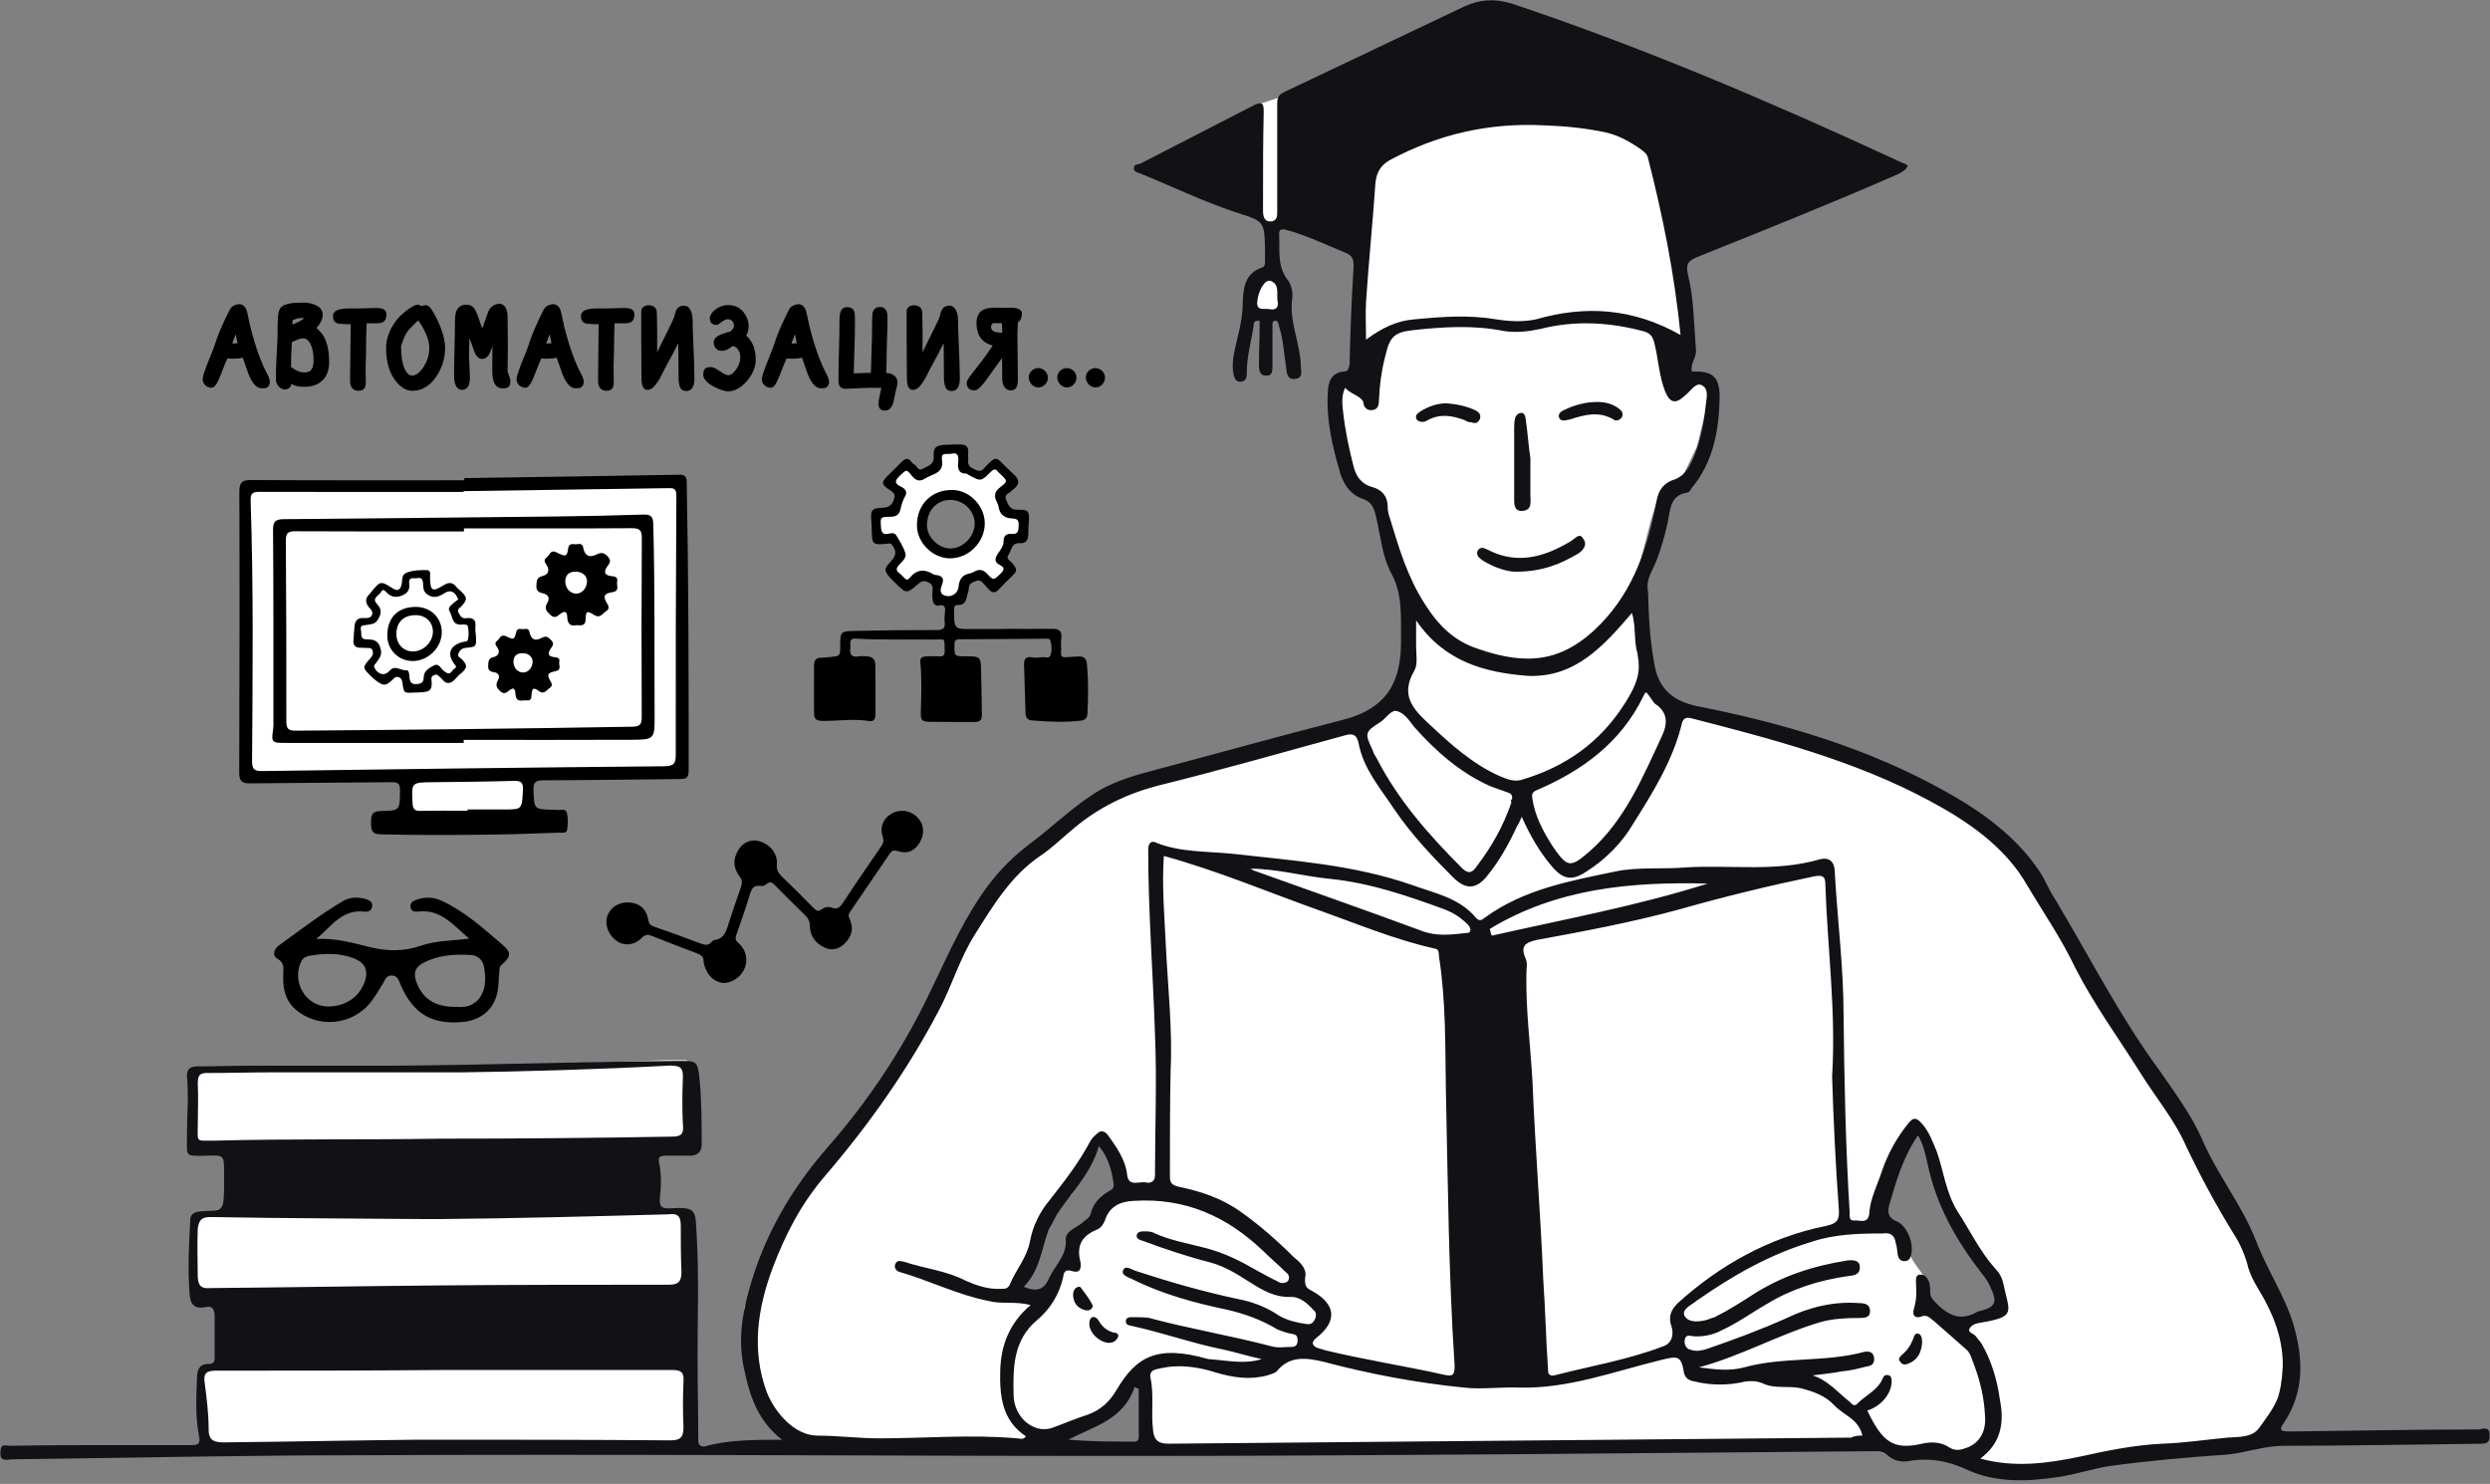
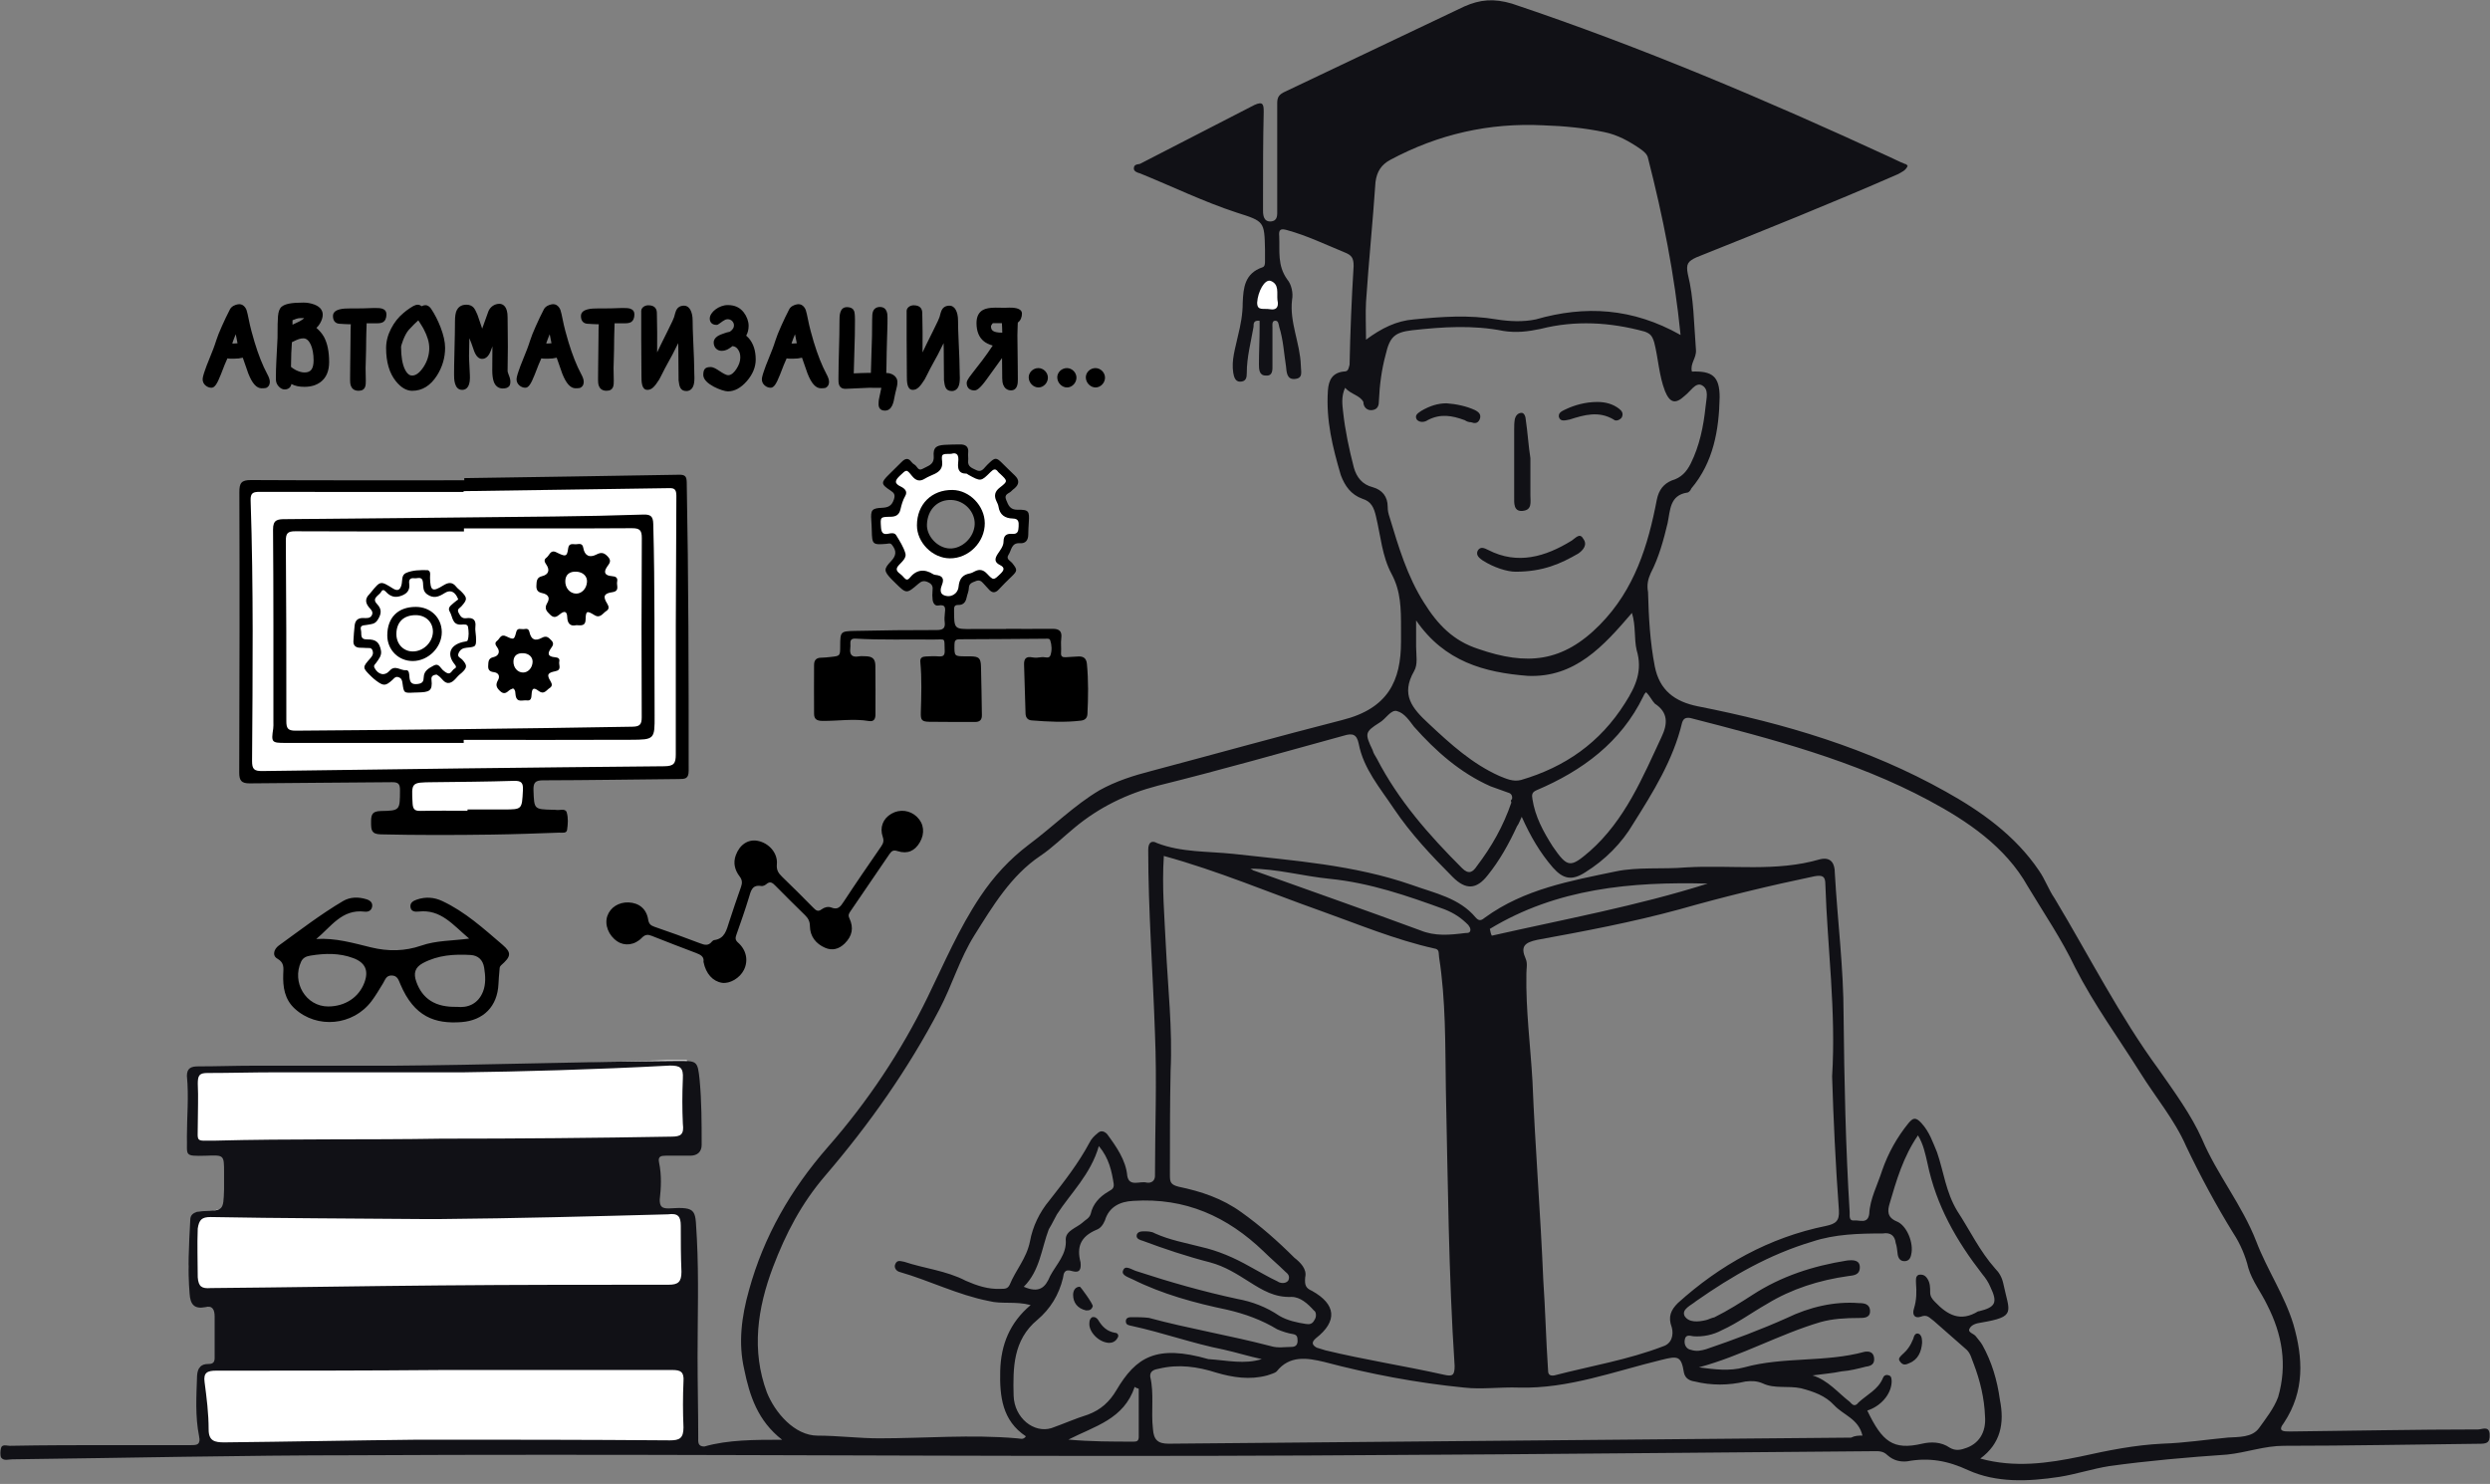
<svg xmlns="http://www.w3.org/2000/svg" height="267" viewBox="0 0 448 267" width="448">
  <rect x="0" y="0" width="448" height="267" fill="#808080" stroke="none" />
  <g fill="none">
    <g fill="#fff" transform="translate(33.6 15.4)">
-       <path d="m252.009 1.087.748.056c.25.019.501.038.753.057l.752.058c3.75.292 7.295.602 7.836.765 1.216.365 11.808 8.769 11.929 9.49.122.729-4.992 10.584-4.992 10.584l-2.318 6.816 2.804 14.968-2.431 4.749.122 3.898h4.384l2.067 1.216s.365 2.318 0 3.039c-.055.332-.462 2.046-.89 3.818l-.129.532c-.471 1.947-.927 3.803-.927 3.803l-2.804 5.843-4.012 2.674-1.459 4.749-3.525 13.631 1.459 13.874s1.307 1.961 2.101 3.106l.202.29c.187.266.323.452.371.502.122.122 4.992 2.431 4.992 2.431l15.22 4.012 20.082 6.329 14.847 7.545 8.518 6.694 8.639 14.118 9.004 15.819 14.847 23.616 10.811 19.247 4.749 10.957 1.702 6.694-.851 8.639-2.318 5.6-2.674 2.431-11.686 1.216-26.29 3.898h-8.153l-5.843-1.702-8.518-1.945h-5.106l-4.619-1.216-56.592.365-74.607.365-27.019.486-30.188-.486-5.106-.729-5.106-6.694-2.431-6.816v-10.714l3.039-7.545 3.647-9.125 4.263-6.816 9.863-11.686 10.227-15.706 6.694-13.267 6.816-11.808 15.706-13.631 6.329-3.412 12.902-4.619 11.07-3.039 14.604-3.898 9.004-3.161s3.647-5.843 3.647-5.106c0 .737.729-11.07.729-11.07v-5.478l-3.161-8.282-2.318-7.91-4.263-2.431-2.318-8.769-1.459-7.91 1.216-2.318 4.263.122-.729-11.686v-11.313l-11.686-4.263-2.431-.486h-2.067l-1.459-1.094-2.067-9.741-1.58-5.478 4.012-5.478 6.329-2.067 45.521-.729s3.466.234 7.311.522zm-81.745 232.806c-.974 0-1.976.608-2.037 1.823v.486c-.851 0-1.702.608-1.702 1.702v.122l-.122.122c-.122.122-.365.243-.608.365-.122 0-.243.122-.365.122-.486.243-.851.365-1.337.486-.486.122-.851.365-1.337.486-.729.243-1.094.608-1.216 1.094h-1.702c-.973 0-1.702.851-1.702 1.702h-.486l-.126-.005c-1.088.02-1.047 1.833.126 1.95l.182-.019.365-.084.182-.019c.243-.122.486-.122.729-.122s.365.122.486.122c.122.122.365.122.486.122l.425-.013c.552-.031 1.058-.109 1.642-.109.684-.076 1.371-.152 2.087-.169l.433-.002c.291.004.588.019.892.049.081.081.216.108.333.117l.083.004.07.001c.753.15 1.595.299 2.415.307l.306-.004c.406-.015.803-.069 1.177-.182.108.027.222.042.34.045l.178-.005c.36-.027.738-.162 1.063-.405.365 0 .608-.243.729-.365.608-.721.729-1.208.357-1.815-.243-.608-.365-.973-.729-1.094.122-.843.122-1.823.122-2.674 0-.859 0-1.71.122-2.318.054-1.16-.804-1.767-1.728-1.82zm140.394-44.184-.122.122c-2.067 2.674-5.965 8.518-4.992 11.929v.122c-.122 1.702 0 2.674 1.459 3.898.608.608 1.216 1.337 1.832 2.188.365.486.729.973 1.094 1.337-.122.122-.122.486 0 .851.486 1.216 1.459 2.431 2.318 3.647.122.122.122.122.122.365 0 .243 0 .486.122.729.122 1.702.243 3.525 1.337 4.871.486.729 1.216 1.216 2.067 1.459.122.122.243.122.365.243-.024 0 .105.13.227.13 1.945.851 8.518 1.216 9.863-.851 1.216-1.945-.608-4.384-1.945-6.208-.122-.243-.365-.486-.486-.608-.365-1.094-1.094-2.188-1.832-3.29-.365-.608-.729-1.094-1.094-1.702-.486-.851-1.094-1.702-1.702-2.431-1.58-2.674-2.804-5.478-4.012-8.518-.486-3.039-1.094-5.965-2.674-8.769-.122-.122-.122-.122-.122-.243 0-.122-.122-.122-.122-.243v-.122c-.729-1.094-2.431 0-1.702 1.094zm-145.827 1.005c-.729 0-1.459.486-1.58 1.094-.122.122-.365.486-.365.851v.486c-.122 0-.365.122-.486.365-.365.486-.486 1.094-.729 1.58-.365.122-.729.486-1.094 1.094-.365.608-.608 1.337-.851 1.945-.122.486-.365.973-.486 1.337 0 .122 0 .122-.122.122l-.122.122c-.486.122-.851.486-1.094 1.094-1.58 1.702-2.804 3.898-3.647 5.965-.122.486-.243.851-.365 1.216-.122.365-.243.851-.365 1.216-.365 0-.729.365-.851.729-.122.365-.365.729-.486 1.094-.729.122-1.216.486-1.459 1.216-.122.365-.365.729-.486 1.216h-.122c-.851.486-1.216 1.702-.729 2.674.486.486.851.851 1.58 1.216.365 0 .851.122 1.094.365.721.6 1.929.6 2.666-.13.365-.365.486-.851.486-1.459.729-.486 1.216-1.459 1.459-2.067l.486-.486c.122-.122.122-.122.122-.243s.122-.122.122-.243c.122-.365.122-.851.122-1.216.122 0 .365-.122.486-.365.729-.729 1.216-1.58 1.58-2.431.122-.486.122-.851.122-1.216.365-.122.729-.365.851-.729.122 0 .122-.122.122-.122.486 0 1.094-.122 1.459-.486.608-.486.973-.973 1.337-1.58.243-.365.365-.608.608-.973.365-.486.486-1.216.365-1.945 0-.122.122-.365.365-.486l.072-.091.099-.182c.019-.03.042-.061.072-.091.122-.122.122-.243.122-.365.851-.122 1.945-.851 2.318-1.702 0-.122 0-.122.122-.243 0-.122.122-.122.122-.243.851-.729.729-2.431-.365-3.039v-1.702c0-.851-.365-1.216-.851-1.58-.122-.851-.729-1.58-1.702-1.58z" />
      <path d="m194.039 34.408s-1.459 1.945-1.58 2.067c0 .122-1.094 2.674-1.094 2.804 0 .13.486 1.702.486 1.702h4.384s1.094-.486 1.094-.729c0-.122-.122-3.898-.365-4.012-.122-.122-1.216-2.067-1.216-2.067h-1.702z" />
      <path d="m1.378 176.799h33.105l29.816-.729 22.157-.73h3.525v3.898l.851 6.695-.486 3.411-5.479 1.216-1.945.73-81.666-.851-1.094-2.675.73-8.283z" />
      <path d="m1.491 203.462 4.012-1.216h70.839 12.173l1.459 2.431.365 12.294s-3.647 2.431-4.263 2.431c-.486 0-85.199-1.945-85.199-1.945l-.486-4.992zm1.102 27.141 3.647-1.094 83.368 1.094s1.459 2.067 1.216 2.431c-.122.365 0 10.714 0 10.714s-1.945.365-2.674.729-40.164.729-40.164.729l-45.643-.486v-4.619-9.49z" />
    </g>
    <path d="m447.935 258.046c-.122-1.58-1.337-.851-2.067-.851-11.322 0-22.513.243-33.835.365-1.216 0-2.318 0-1.094-1.58 3.777-5.722 3.412-11.686 1.702-17.651-1.58-5.235-4.749-9.863-6.694-14.968-2.553-6.573-7.059-12.043-9.741-18.38-1.945-4.384-4.992-8.518-7.788-12.537-7.059-9.612-12.537-20.447-18.745-30.788-1.094-1.58-1.702-3.412-2.804-4.992-4.263-6.329-10.463-10.714-16.8-14.239-13.874-7.788-29.094-12.294-44.549-15.333-4.263-.851-6.937-2.926-7.788-7.18-.851-4.384-1.094-8.769-1.216-13.388-.243-1.337 0-2.318.486-3.412 1.459-2.804 2.318-5.965 3.039-9.004.486-2.318.365-4.992 3.525-5.478.243 0 .608-.365.729-.729 4.012-4.749 4.992-10.584 5.106-16.427 0-3.777-1.337-4.749-4.992-4.619-.365-1.459.851-2.431.729-3.898-.365-4.619-.365-9.255-1.459-13.631-.365-1.832 0-2.318 1.58-3.039 12.173-4.871 24.337-9.741 36.266-14.968.608-.365 1.337-.608 1.702-1.459-.122-.243-.365-.365-.486-.365-.973-.365-1.832-.851-2.674-1.216-22.157-10.227-44.784-19.839-68.035-27.627-3.29-.973-5.722-.729-8.518.486-10.714 5.106-21.541 10.227-32.255 15.333-1.094.486-1.459.973-1.459 2.067v19.231c0 .851.122 1.945-1.094 2.067-1.337.122-1.459-1.094-1.459-1.945 0-.729 0-1.58 0-2.318 0-5.235 0-10.349.122-15.455 0-1.337-.122-1.945-1.702-1.216-6.816 3.525-13.753 7.059-20.568 10.584-.608.122-1.094.122-1.094.851 0 .486.608.729 1.094.851 5.722 2.318 11.443 5.106 17.4 7.059 4.992 1.58 4.992 1.58 5.106 6.694v2.067c0 .365 0 .973-.486 1.094-3.161 1.094-3.412 3.647-3.525 6.329 0 2.067-.365 4.012-.851 5.965-.486 2.318-1.216 4.384-.851 6.694.122.729.365 1.58 1.216 1.58 1.094 0 1.216-.729 1.216-1.58 0-2.804.729-5.478 1.216-8.282 0-.608 0-1.216 1.094-1.094v1.216c0 2.188-.122 4.506-.122 6.573 0 .851 0 2.067 1.216 2.067 1.337.122 1.216-1.094 1.216-1.945 0-2.067 0-4.384 0-6.694 0-.365-.122-1.094.365-1.216.729-.122.729.608.851 1.094.729 2.318.851 4.749 1.216 7.059.122 1.094.122 2.431 1.58 2.318 1.58-.122 1.094-1.337 1.094-2.431-.122-4.012-2.067-7.788-1.58-11.808.243-1.216-.122-2.804-.851-3.647-1.832-2.553-1.337-5.106-1.459-7.788-.122-1.216.243-1.459 1.459-1.094 3.525.973 6.816 2.553 10.349 4.012 1.216.486 1.58.973 1.58 2.431-.365 5.965-.608 11.808-.729 17.773-.243.851-.243 1.216-1.094 1.216-1.945.243-2.674 1.459-2.804 3.412-.365 5.357.851 10.227 2.318 15.22.729 1.945 1.832 3.525 3.898 4.263 1.58.486 2.067 1.58 2.431 3.161.851 3.525 1.094 7.18 2.804 10.349 1.702 3.161 1.702 6.329 1.702 9.863v2.318c0 7.059-2.318 12.043-10.584 14.118-11.443 2.926-22.757 6.086-34.2 9.125-3.29.851-6.451 1.832-9.49 3.525-4.506 2.674-8.396 6.573-12.659 9.741-3.525 2.674-6.329 5.722-8.769 9.368-3.898 5.843-6.451 11.929-9.49 18.137-4.749 9.741-10.835 18.867-18.008 27.019-6.573 7.545-11.443 15.941-14.118 25.682-1.337 4.749-1.945 9.49-.851 14.239.973 4.749 2.431 9.255 6.816 12.659-4.992 0-9.741 0-13.996 1.216-1.216 0-1.094-.851-1.094-1.58 0-4.871-.122-9.612-.122-14.604 0-7.059.243-14.118-.122-21.176-.365-5.106.365-5.843-5.106-5.478-1.216 0-1.58-.365-1.58-1.58.243-2.067.365-4.384-.122-6.694-.243-1.094.365-1.216 1.216-1.216h4.384c1.337 0 2.067-.729 2.067-1.945 0-3.898 0-7.788-.365-11.686-.365-3.525-.486-3.412-4.012-3.412-17.035.122-34.078.729-51.113.851-8.396 0-16.678 0-25.196 0-3.161 0-6.451.122-9.863.122-1.216 0-2.067.243-2.067 1.702.365 3.777 0 7.302 0 10.957.122 3.412-.729 3.525 3.525 3.412 3.161-.122 3.161-.122 3.161 3.039v3.039c-.122 3.777-.122 3.777-3.647 3.898-.365 0-.851.122-1.216.122-.729.243-1.216.608-1.216 1.459-.243 4.506-.486 8.882-.122 13.267.122 1.945.851 2.804 2.804 2.431 1.337-.365 1.702.486 1.702 1.702v7.423c0 .729-.243 1.094-1.094 1.094-1.337 0-1.945.608-2.067 2.067-.122 3.777-.365 7.302.365 10.957.243 1.459-.243 1.58-1.459 1.58-4.619 0-9.004 0-13.631 0-6.329 0-12.659 0-18.988.122-.486 0-1.459-.365-1.58.486-.122.486-.122 1.216 0 1.58.486.729 1.337.365 2.067.365 20.447-.243 41.137-.729 61.705-.729 46.251-.243 92.258.122 138.379.122 44.784 0 89.697-.486 134.489-.851 1.094 0 1.945-.122 2.804.729 1.094.973 2.318 1.216 3.525 1.094 3.898-.729 7.302-.122 10.957 1.58 5.106 2.318 10.835 2.067 16.427 1.216 3.039-.486 5.965-1.459 9.004-1.945 7.059-.973 14.118-1.58 21.176-2.067 3.525-.365 6.694-1.58 10.227-1.58 11.557 0 23.364-.243 35.051-.365 1.224-.008 2.075-.008 1.953-1.718zm-219.316-202.394c-1.337-.243-2.431.365-2.431-1.216.122-1.945 1.337-4.263 2.431-3.898 1.58.608 1.094 2.188 1.216 3.412.365 1.58-.494 1.815-1.216 1.702zm-189.995 149.579c-3.525 0-3.039.365-3.039-2.804 0-2.431.122-4.992 0-7.423 0-1.459.243-1.945 1.702-1.945 4.133 0 8.282-.122 12.294-.122h33.835c9.741-.122 23.486-.486 37.125-1.216 1.832 0 2.431.365 2.318 2.318-.122 2.926-.122 5.478 0 8.153.243 1.945-.365 2.318-2.067 2.318-13.753.243-27.627.365-41.38.365-13.647.227-27.157-.008-40.788.357zm-.729 26.525c-1.58.122-2.188-.243-2.318-1.945 0-2.926-.122-5.722 0-8.769.243-1.58.729-2.067 2.318-2.067 12.659.243 25.561.243 38.219.365h3.039c13.753-.122 27.384-.486 41.015-.851 1.832-.243 2.318.365 2.318 2.067 0 2.804 0 5.478.122 8.282 0 1.832-.608 2.318-2.318 2.318-13.753 0-27.263 0-41.015.122-13.745.113-27.627.365-41.38.478zm85.078 16.8c-.122 2.804-.122 5.478 0 8.282 0 1.945-.729 2.318-2.431 2.318-15.09-.122-30.067-.122-45.27-.122-11.686.122-23.251.365-34.929.486-1.702 0-2.804-.243-2.804-2.318 0-2.926-.365-5.722-.729-8.518-.243-1.702.486-2.067 2.067-2.067 13.753 0 27.263 0 41.015-.122h41.015c1.58-.008 2.188.357 2.067 2.058zm174.767-121.952c2.431 1.58 2.318 3.647 1.216 5.965-3.412 7.302-6.573 14.968-12.902 20.568-3.525 3.039-4.012 3.039-6.694-.851-1.702-2.674-3.161-5.357-3.647-8.518-.122-.729-.122-1.216.729-1.58 8.282-3.525 15.22-8.639 19.231-16.913.122-.243.122-.365.486-.729.737.721 1.094 1.572 1.58 2.058zm-42.952-10.227c0-1.337 0-2.804 0-4.749 5.106 7.423 12.294 9.368 20.082 9.976 8.518.365 13.631-5.357 18.745-11.322.729 2.318.365 4.619.851 6.694 1.094 3.647-.122 6.451-2.067 9.49-4.506 7.18-10.835 11.557-18.745 13.874-1.459.365-2.674-.243-3.898-.729-4.871-2.188-8.769-5.722-12.659-9.368-3.039-2.804-5.106-5.235-2.674-9.49.721-1.208.365-2.918.365-4.376zm-9.012-62.07c.486-7.302 1.216-14.361 1.702-21.541.243-1.945 1.094-3.161 2.674-4.012 8.639-4.619 17.773-6.694 27.506-6.208 3.777.122 7.423.486 10.957 1.216 2.431.486 4.619 1.702 6.694 3.161.486.365 1.094.851 1.216 1.58 2.674 10.463 4.749 20.812 5.843 31.768-8.639-4.871-17.165-5.357-26.047-2.804-2.318.486-4.749.365-7.059 0-4.992-.851-9.863-.486-14.847 0-3.161.243-5.843 1.58-8.639 3.647 0-2.423-.122-4.741 0-6.808zm4.263 38.827c-.243-.729-.365-1.216-.365-1.945 0-1.832-.973-3.039-2.674-3.525-1.945-.486-2.926-1.832-3.412-3.525-.851-3.29-1.58-6.694-1.945-10.098-.122-1.216-.365-2.674.365-4.263 1.094 1.216 2.674 1.337 3.29 2.553 0 .973.729 1.58 1.58 1.459 1.094-.122 1.216-.973 1.216-1.702.122-2.804.486-5.6 1.216-8.282.729-3.161 1.58-4.012 4.749-4.384 5.478-.608 10.957-.973 16.427.122 2.318.365 4.384.122 6.694-.365 6.208-1.58 12.537-1.216 18.745.486.973.365 1.337.729 1.702 1.945.729 2.804.851 5.965 1.945 8.769.851 2.067 1.832 2.431 3.525.851 1.094-.851 1.945-2.431 3.039-1.945 1.459.729.851 2.431.729 3.898-.365 3.525-1.094 7.059-2.674 10.227-.729 1.459-1.702 2.553-3.412 3.039-1.459.608-2.318 1.702-2.674 3.412-1.58 8.282-4.012 16.192-10.227 22.513-6.694 6.816-13.145 7.423-21.906 4.384-4.506-1.459-7.302-4.384-9.741-8.282-3.031-4.749-4.611-10.106-6.192-15.341zm-1.832 36.882c1.094-.608 2.067-2.431 3.161-2.067 1.337.365 2.188 1.702 3.039 2.804 3.898 4.384 8.282 8.282 13.753 10.714 1.094.365 1.945.729 3.039 1.094.486.122.973.365.851 1.216-.243.122-.243.365-.122.608-1.459 4.263-3.525 7.91-6.208 11.443-.729 1.094-1.459 1.58-2.674.365-5.965-5.965-11.443-12.173-15.333-19.718-.365-.608-.608-.973-.729-1.459-1.451-3.055-1.451-3.307 1.224-5zm-65.838 121.093c-.122-4.992-.122-9.976 4.263-13.631 2.318-1.945 3.898-4.506 4.619-7.545.122-.851.243-1.702 1.702-1.216 1.337.365 1.58-.365 1.459-1.58-.729-2.804 0-4.619 2.804-5.843.729-.243 1.216-.851 1.58-1.702.729-2.431 2.674-3.412 5.106-3.525 9.368-.608 16.913 2.804 23.486 9.125 1.216 1.216 2.674 2.431 3.898 3.647.486.365.851.851.486 1.58-.486.608-1.459.486-1.945.122-1.58-.729-3.412-1.832-4.992-2.674-2.804-1.58-5.6-2.804-8.769-3.525-2.804-.729-5.6-1.216-8.282-2.431-.608-.365-1.337-.365-2.067-.365-.486 0-1.216.122-1.216.851 0 .486.608.729 1.094.851 3.898 1.459 7.91 2.804 12.173 3.898 2.674.729 4.749 2.067 7.059 3.525 2.318 1.459 4.506 2.804 7.545 2.674 1.58 0 2.926 1.216 4.012 2.431.486.243.486 1.216.122 1.702-.365.729-.851.851-1.58.729-1.58-.243-3.29-.608-4.749-1.459-2.318-1.58-4.871-2.553-7.545-3.039-6.208-1.337-12.173-3.039-18.137-4.992-.851-.243-2.067-1.216-2.431-.122-.365.851.973 1.216 1.702 1.58 5.357 2.674 11.2 4.263 17.035 5.478 3.161.729 6.208 1.832 9.004 3.525.851.365 1.945.729 2.804.851.729.122.851.486.851 1.216 0 .729-.365 1.094-1.094 1.094-1.216 0-2.431.243-3.647-.122-7.423-1.945-14.847-3.161-22.027-5.106-1.094-.122-1.945-.122-3.039-.122-.365 0-1.094 0-1.094.729 0 .729.608.729 1.094.851 5.6 1.216 10.957 3.161 16.549 4.263 2.188.486 4.506 1.216 6.816 1.702-3.161.973-6.086.243-9.612 0-9.368-2.674-13.023-.365-16.549 5.6-1.216 2.067-2.804 3.525-5.106 4.384-2.318.729-4.506 1.702-6.573 2.431-3.161.981-6.686-1.823-6.808-5.843zm6.573-21.533c-.851 2.067-1.945 3.161-4.749 1.945 2.926-2.926 3.161-6.816 4.506-10.349.608-.973.973-1.832 1.459-2.674 2.431-3.777 6.086-7.18 7.545-12.294 1.832 2.188 2.318 4.506 2.674 6.816.122.973-.608 1.094-1.094 1.459-1.459.851-2.674 2.188-3.039 3.898-.243.851-.973 1.094-1.459 1.58-1.094.973-3.039 1.459-3.039 3.039.235 2.682-1.71 4.506-2.804 6.581zm48.56-65.733c6.816 2.431 13.51 5.235 20.568 6.816.973.122.729.851.851 1.58 1.216 7.788 1.094 15.706 1.216 23.616.365 16.549.486 33.349 1.58 49.906 0 1.702-.365 1.945-1.945 1.58-7.059-1.58-14.239-2.674-21.298-4.384-.486-.122-1.094-.365-1.58-.486-.851-.486-.973-.973-.122-1.702 3.898-3.039 3.647-6.086-.729-8.518-1.094-.486-1.337-.973-1.216-2.431.365-1.459-.851-2.674-1.945-3.525-2.926-2.926-6.086-5.722-9.49-8.153-3.525-2.553-7.302-3.777-11.322-4.619-1.459-.365-1.58-.851-1.58-2.067 0-6.451 0-12.537.122-18.745.365-7.545-.486-14.968-.851-22.513-.243-5.235-.729-10.584-.365-16.192 9.725 2.666 18.85 6.556 28.105 9.838zm-12.537-7.545c4.749 0 9.368 1.337 14.361 1.832 7.18.729 13.874 3.039 20.568 5.478 1.832.729 3.039 1.58 4.263 2.804.243.365.486.608.365 1.094-.122.365-.486.365-.851.365-2.926.365-5.478.608-8.153-.486-9.863-3.647-19.961-7.18-29.815-10.714-.251 0-.373-.251-.737-.373zm-20.082 102.234c0 .729-.365.851-.851.851-3.898 0-7.788 0-11.808-.365 4.749-2.431 9.976-3.647 11.929-9.49.243.243.608.243.729.365zm128.16.13c-40.894.365-81.909.729-122.803 1.094-1.945 0-2.674-.729-2.804-2.674-.365-3.161.243-6.329-.486-9.368-.122-1.094.851-1.337 1.58-1.459 3.525-.851 6.937-.365 10.349.729 2.926.851 5.965 1.337 9.125.486.608-.243 1.337-.365 1.702-.729 2.318-2.926 5.478-2.431 8.518-1.702 8.282 2.188 16.678 3.777 25.196 4.619 3.161.365 6.451-.122 9.863 0 8.882.243 17.165-2.926 25.682-4.992 2.926-.729 3.525-.729 4.012 2.318.243 1.094 1.094 1.459 1.945 1.58 2.926.729 6.086.729 9.125 0 1.094-.122 2.067-.122 3.161.365 2.067.973 4.506.365 6.816.851 2.318.608 4.384 1.337 5.965 3.039 1.702 1.832 4.384 2.431 5.106 5.478-.713 0-1.321 0-2.05.365zm-2.188-40.894c.122 1.945-.608 2.431-2.318 2.804-10.227 2.067-19.11 7.059-26.655 13.874-1.216 1.216-1.832 2.431-1.094 4.384.365 1.337 0 2.926-1.58 3.412-6.329 2.431-13.023 3.525-19.596 5.235-.973.122-1.094-.365-1.094-1.094-.365-5.357-.486-10.835-.851-16.063-.486-11.808-1.459-23.851-1.945-35.78-.365-6.451-1.216-12.78-1.094-19.353 0-.973.243-1.832-.122-2.674-.973-2.188-.243-2.926 2.067-3.412 8.639-1.58 17.035-3.161 25.561-5.478 8.153-2.318 16.192-4.263 24.337-5.965 1.459-.243 1.945 0 1.945 1.459.365 11.322 1.945 22.757 1.216 34.564.243 7.772.616 15.803 1.224 24.086zm-62.443-49.419c-.243-.365-.243-.851-.365-1.216 12.043-7.302 25.431-8.518 39.192-8.153-12.659 4.012-25.925 6.443-38.827 9.368zm85.078 92.258c-.973.365-1.832.365-2.674-.122-1.58-1.094-3.412-1.094-4.992-.729-5.235 1.216-7.18-.365-9.863-5.965 2.318-.729 4.263-2.804 4.384-5.106 0-.486 0-1.094-.486-1.216-.608-.243-.973.122-1.094.486-.851 2.067-2.804 2.926-4.384 4.384-.729.973-1.216.243-1.58-.122-2.067-1.58-3.898-3.898-6.694-4.749 1.702-.243 3.525-.365 5.235-.729 1.58-.122 2.926-.486 4.384-.851.973-.122 1.58-.486 1.459-1.58-.122-1.094-.973-1.216-1.702-1.094-7.059 1.945-14.604.851-21.663 2.804-2.674.729-5.357.365-8.153 0 7.667-2.067 14.482-5.965 21.906-8.153 2.188-.608 4.506-.729 6.816-.729.973 0 2.067 0 2.067-1.216 0-1.337-1.094-1.459-1.945-1.459-4.506-.365-9.004.729-13.023 2.674-4.619 2.067-9.49 3.898-14.482 5.6-.851.243-1.702.486-2.804.122-.729-.122-1.216-.851-1.094-1.702.122-1.094.851-.851 1.58-.729 1.702.122 3.525-.243 5.106-1.094 2.926-1.337 5.357-3.161 8.153-4.749 4.384-2.674 9.368-4.263 14.604-4.992.851-.122 2.067-.122 2.067-1.58 0-1.337-1.216-1.337-2.318-1.216-6.086.973-11.808 2.804-17.035 6.208-2.067 1.337-4.384 2.804-6.816 4.012-.608.122-.973.365-1.459.486-1.459.365-3.161.486-3.898-.729-.608-1.216 1.216-1.945 2.067-2.674 6.451-4.506 13.145-8.396 20.933-10.714 4.012-1.337 8.396-1.459 12.659-1.459 1.459-.243 2.188.486 2.318 1.702.243.608.243 1.337.365 2.067.113.729.486 1.216 1.216 1.216.729 0 1.094-.486 1.216-1.216.486-1.945-.729-5.235-2.674-5.965-1.702-.729-1.58-1.945-1.216-3.161 1.216-4.133 2.431-8.396 5.106-12.294.973 1.58 1.337 3.412 1.702 4.992 1.58 7.667 5.235 13.996 9.863 19.961.608.729 1.094 1.459 1.459 2.318 1.337 2.804.973 3.647-2.067 4.384h-.122c-3.161 1.945-5.478.729-7.788-1.702-.486-.486-.851-.973-.851-1.702 0-.851 0-1.702-.486-2.431-.365-.608-.851-.851-1.58-.729-.608.243-.486.973-.486 1.459.122 1.58.122 3.039-.365 4.619-.365 1.094.122 1.832 1.216 1.459 1.216-.486 1.58.243 2.318.729 1.945 1.702 4.012 3.525 5.965 5.235.729.729.851 1.58 1.216 2.431 1.216 3.161 1.945 6.329 2.067 9.49.251 3.023-1.208 5.089-3.647 5.819zm52.945-3.655c-1.216 1.702-3.647 1.58-5.6 1.702-3.898.365-7.788.973-11.686 1.094-5.106.243-9.863 1.216-14.847 2.318-5.843 1.216-11.808 2.067-18.008.365 3.647-2.674 4.384-6.329 3.525-10.584-.486-3.525-1.459-6.816-3.161-9.863-.365-.608-.729-.973-1.094-1.459-.365-.608-1.58-.729-1.216-1.459.365-.729 1.216-.973 2.067-1.094 6.451-1.094 5.106-1.832 4.012-7.059-.243-1.094-.729-1.945-1.459-2.674-2.804-3.161-4.506-6.816-6.816-10.349-2.067-3.412-2.431-7.059-3.647-10.584-.729-1.702-1.337-3.647-2.804-5.235-1.094-1.216-1.58-.851-2.318 0-2.067 2.553-3.647 5.357-4.749 8.518-.851 2.674-2.188 5.106-2.318 7.788-.243 1.945-1.832 1.094-2.674 1.216-.973.122-.851-.729-.851-1.459-.729-11.808-.973-23.616-1.094-35.415 0-8.639-1.094-17.035-1.58-25.682 0-1.58-.608-2.926-2.674-2.431-7.91 2.318-15.941.973-24.102 1.459-4.133.365-8.639-.122-12.659.729-8.153 1.702-16.427 3.161-23.486 8.282-.486.365-.973.851-1.702 0-2.926-3.525-7.423-4.384-11.443-5.843-10.463-3.647-21.419-4.384-32.133-5.6-4.619-.486-9.368-.243-13.753-1.945-.851-.486-1.58-.243-1.58 1.216 0 11.07.851 22.027 1.216 33.106.365 8.518 0 17.035 0 25.561 0 .851-.608 1.337-1.459 1.216-1.216-.365-3.161.851-3.525-1.216-.243-2.804-1.945-5.235-3.647-7.545-.608-.608-1.216-.608-1.702-.122-.608.486-1.094.973-1.459 1.702-1.945 3.647-4.506 6.937-7.18 10.349-1.832 2.188-3.039 4.749-3.525 7.423-.608 3.039-2.553 5.106-3.647 7.788-.365.729-.851.729-1.58.729-2.318.122-4.384-.608-6.329-1.459-3.525-1.832-7.423-2.188-11.07-3.412-.729-.122-1.216-.365-1.58.365-.365.729.243 1.337.729 1.459 5.478 1.58 10.463 4.133 16.063 5.235 2.318.608 4.749 0 7.545.729-3.777 3.161-5.357 7.18-5.478 11.808-.122 4.619.365 9.004 4.619 11.808-.486.729-1.094.365-1.58.365-8.282-.729-16.549 0-24.831 0-3.647 0-7.423-.486-11.07-.486-4.133 0-7.667-4.133-9.125-7.788-2.804-7.545-1.702-15.09 1.094-22.513 2.318-6.086 5.106-11.443 9.368-16.427 8.031-9.368 14.968-19.231 20.568-29.937 2.318-4.384 3.647-9.125 6.329-13.388 3.29-5.235 6.573-10.714 11.808-14.239 2.188-1.459 4.133-3.412 6.208-5.106 4.384-3.647 9.368-6.086 14.968-7.545 11.322-2.804 22.392-5.965 33.47-9.004 1.58-.486 2.318-.243 2.674 1.459.851 4.506 3.898 8.031 6.329 11.686 3.039 4.506 6.694 8.396 10.584 12.294 2.318 2.318 4.263 2.318 6.329-.365 2.067-2.553 3.777-5.6 5.235-8.769.365-.486.486-.973.851-1.702 1.58 3.525 3.29 6.451 5.6 9.125 1.832 2.067 3.412 2.431 5.843.851 3.525-2.188 6.573-5.235 8.639-8.769 3.525-5.6 7.18-11.443 8.769-18.137.243-.729.608-.973 1.459-.851 14.725 3.777 29.58 7.667 42.968 14.847 6.816 3.647 13.753 8.282 17.773 15.455 2.926 4.871 6.086 9.49 8.518 14.604 3.412 6.694 7.788 12.659 11.686 18.867 2.804 4.506 6.208 8.518 8.282 13.267 2.553 5.357 5.357 10.584 8.518 15.706 1.216 1.832 2.188 4.133 2.674 6.208.729 2.431 2.318 4.384 3.412 6.694 2.674 5.235 3.647 10.714 1.945 16.549-.762 2.05-2.221 3.874-3.436 5.576z" fill="#111116" />
    <path d="m272.674 102.867c-1.459 0-3.898-.729-5.965-2.067-.486-.365-1.216-.851-.851-1.702.486-.851 1.216-.486 1.945-.122 5.235 2.674 10.227 1.216 14.968-1.702.729-.486 1.459-1.459 2.067-.365.851 1.094 0 2.067-.851 2.674-3.161 1.823-6.321 3.282-11.313 3.282zm2.674-20.439v6.694c0 1.216.365 2.674-1.459 2.804-1.58.122-1.459-1.459-1.459-2.431 0-4.012 0-8.153 0-12.173 0-.729 0-1.216.122-1.945.122-.486.486-1.094 1.216-1.094.486 0 .729.729.729 1.094.365 2.423.486 4.733.851 7.051-.113 0-.113 0 0 0zm-15.09-9.863c1.702.122 3.525.486 5.106 1.216.729.365 1.216.851.851 1.702-.365.729-.851.729-1.58.486-.365 0-.729-.122-1.094-.365-2.318-.851-4.384-1.216-6.694 0-.486.365-1.459.486-1.945-.122-.486-.851.365-1.216.851-1.58 1.467-.851 2.926-1.337 4.506-1.337zm27.141-.243c1.459 0 2.804.365 3.898 1.216.486.365.851.851.486 1.58-.365.486-1.094.729-1.459.365-2.674-1.58-5.235-.851-7.91 0-.729.122-1.702.486-1.945-.486-.122-.851.729-1.094 1.459-1.459 1.329-.608 3.282-1.216 5.47-1.216zm58.423 169.297c-.122 1.58-.729 3.039-2.318 3.647-.729.365-1.216.365-1.702-.365-.365-.486.122-.851.486-1.216.851-.729 1.459-1.58 1.945-2.804.122-.486.365-1.216 1.094-.851.494.373.494 1.102.494 1.588zm-146.297 0c-1.945-.122-3.647-2.067-3.525-3.525 0-.486.122-.851.486-1.094.486-.122.851.122 1.094.486.729 1.216 1.58 2.067 3.039 2.318.486 0 .729.486.486.851-.357.721-.973.964-1.58.964zm-4.133-5.843c-1.58-.365-2.318-1.459-2.318-2.804 0-.729.365-1.459 1.216-1.459.122 0 2.431 3.161 2.318 3.525-.243.737-.729.737-1.216.737z" fill="#111116" />
    <path d="m45.797 61.536c-.486-1.621-.721-2.61-.827-3.055-.397-1.945-.527-2.472-.608-2.682-.113-.316-.292-.575-.527-.778-.276-.243-.648-.34-1.037-.267-.486.073-1.151.357-1.426.908-.494.924-.956 1.945-1.434 2.99-.47 1.037-.819 1.929-1.029 2.585-.186.592-.373 1.126-.551 1.588l-.94 2.358c-.17.389-.316.802-.47 1.248l-.081.219c-.365 1.029-.405 1.418-.405 1.621 0 .875.827 1.491 1.572 1.491.567 0 1.005-.616 1.686-2.342.535-1.418.94-2.391 1.199-2.942.219.041.43.057.673.057h.502c.608 0 1.07-.049 1.588-.178.357 1.045.673 1.953.989 2.836l.008.016c.697 1.783 1.483 2.65 2.391 2.65.3 0 .559-.016.729-.049l.049-.008.049-.016c.195-.081.648-.34.648-1.094 0-.373-.146-.819-.462-1.394-.827-1.54-1.597-3.477-2.285-5.762zm-3.063.227c-.235.024-.494.041-.705.049l-.243-.024c.178-.519.397-1.078.624-1.637.016.057.024.113.041.162.089.373.178.859.284 1.451zm14.199-2.764c.251-.235.47-.502.648-.819.332-.584.486-1.078.486-1.556 0-.575-.259-1.362-1.515-1.832-.624-.227-1.272-.348-1.937-.348-2.164 0-3.307.219-3.947.746-.357.292-.575.859-.648 1.678-.057.64-.089 1.832-.089 3.971-.008.113-.065 1.467-.211 4.141-.057 1.021-.081 2.058-.081 3.266 0 .543.211 1.021.608 1.386l.008.008c.203.186.527.43.94.43.673 0 1.118-.348 1.232-.956 0-.008 0-.016 0-.024.648.357 1.402.511 2.358.511 1.159 0 2.131-.292 2.885-.859 1.029-.762 1.548-1.977 1.548-3.598 0-1.888-.316-3.42-.948-4.563-.332-.575-.786-1.11-1.337-1.58zm-.891 7.488c-.251.357-.665.527-1.264.527-.462 0-.964-.138-1.54-.421-.373-.195-.665-.389-.883-.584 0-.178.008-.43.016-.762.024-.535.024-.875.024-1.045 0-.405.016-.916.065-1.556.032-.462.049-.81.057-1.07 1.094-.559 1.515-.697 2.091-.697 1.054 0 1.815 1.669 1.815 3.963 0 .721-.13 1.289-.381 1.645zm-2.091-8.696-1.321.632v-.802c.478-.203.94-.389 1.459-.389h.462c.073 0 .138 0 .178.008-.097.113-.308.292-.778.551zm14.798-2.261c-.348-.105-.835-.113-1.434-.113h-.024c-1.345.057-2.569.081-3.736.081h-.713c-.802 0-2.934 0-2.934 1.362 0 .9.47 1.402 1.329 1.402h.041c.105.008.316.024.64.041.138.008.259.016.373.016.276.016.494.024.656.024.049 0 .105 0 .17-.008-.041.746-.049 1.434-.049 2.318 0 .089 0 .316-.008.673-.008.584-.024 1.507-.032 2.788-.008.754-.016 1.426-.024 2.002-.008 1.037-.016 1.783-.016 2.261 0 .527 0 1.929 1.532 1.929 1.297 0 1.297-1.013 1.297-1.823l-.008-.259c-.016-.721-.032-1.402-.032-1.994.008-.454.024-.989.041-1.548.032-1.086.065-2.318.065-3.639 0-.267.008-.632.024-1.086.008-.17.008-.357.016-.551l.016-.438c.008-.292.016-.559.024-.802h1.904c.462 0 .778-.065 1.021-.195.421-.243.64-.729.64-1.434-.008-.494-.284-.859-.778-1.005zm8.825.032c-.292-.421-.656-.656-1.021-.656-.227 0-.454.065-.697.195l-.008-.008c-.211-.178-.454-.267-.713-.267-.122 0-.478 0-1.378.608-.421.276-.81.575-1.175.891-.891.737-1.645 1.686-2.221 2.812-.592 1.143-.891 2.318-.891 3.485 0 2.504.584 4.506 1.742 5.948.924 1.159 1.921 1.742 2.958 1.742 1.791 0 3.29-.924 4.457-2.755.973-1.54 1.459-3.217 1.459-4.984 0-1.037-.276-2.293-.827-3.72-.47-1.208-1.037-2.318-1.686-3.29zm-.34 7.067c0 1.224-.357 2.383-1.062 3.444-.673.997-1.345 1.499-2.01 1.499-.324 0-.819-.113-1.305-1.102-.462-.948-.697-2.318-.697-4.076 0-.089.065-.381.381-1.232.332-.843.681-1.451 1.045-1.856.689-.746 1.256-1.305 1.678-1.669.057.089.13.195.211.324.316.494.567.891.729 1.191.713 1.362 1.029 2.431 1.029 3.477zm14.093 4.093c0-.43 0-1.143.024-2.164.024-1.029.024-1.775.024-2.229 0-.713 0-1.694-.024-2.869-.024-1.183-.024-1.969-.024-2.391 0-1.872-.754-2.342-1.394-2.407h-.057c-.875 0-1.653.519-1.994 1.329l-1.126 3.136c-.365-1.102-.624-1.832-.762-2.237-.049-.138-.081-.227-.097-.276l-.016-.041c-.259-.624-.47-.997-.681-1.24-.308-.332-.737-.511-1.289-.511-1.037 0-1.524.559-1.751 1.037-.203.43-.3 1.086-.3 2.002 0 1.216-.032 2.934-.081 4.83-.073 2.577-.081 4.044-.081 4.692 0 .754 0 2.764 1.467 2.764.519 0 1.386-.284 1.386-2.18 0-.146-.008-.721-.081-1.977-.073-1.191-.081-1.791-.081-1.994 0-.13.008-.389.016-.778.008-.413.016-.981.032-1.702 0-.235.008-.454.008-.665l.348.851.494 1.41v.008c.357.964.851 1.451 1.459 1.451.373 0 .908-.17 1.337-.964.122-.227.284-.624.519-1.289l-.008.648c-.024 1.386-.024 2.593-.024 3.663 0 .81.089 1.499.259 2.01.276.81.859 1.256 1.629 1.256.535 0 .908-.13 1.135-.389l.024-.024c.146-.195.211-.454.211-.835 0-.324-.097-.729-.292-1.183-.178-.438-.211-.656-.211-.746zm10.949-5.187c-.486-1.621-.721-2.61-.827-3.055-.397-1.945-.527-2.472-.608-2.682-.113-.316-.292-.575-.527-.778-.276-.243-.648-.34-1.037-.267-.486.073-1.151.357-1.426.908-.494.924-.956 1.945-1.434 2.99-.47 1.037-.819 1.929-1.029 2.585-.186.592-.373 1.126-.551 1.588l-.94 2.358c-.17.389-.316.802-.47 1.248l-.081.219c-.365 1.029-.405 1.418-.405 1.621 0 .875.827 1.491 1.572 1.491.567 0 1.005-.616 1.686-2.342.535-1.418.94-2.391 1.199-2.942.219.041.43.057.673.057h.502c.608 0 1.07-.049 1.588-.178.357 1.045.673 1.953.989 2.836l.008.016c.697 1.783 1.483 2.65 2.391 2.65.3 0 .559-.016.729-.049l.049-.008.049-.016c.195-.081.648-.34.648-1.094 0-.373-.146-.819-.462-1.394-.827-1.54-1.588-3.477-2.285-5.762zm-3.055.227c-.235.024-.494.041-.705.049l-.243-.024c.178-.519.397-1.078.624-1.637.016.057.024.113.041.162.081.373.178.859.284 1.451zm14.142-6.232c-.348-.105-.835-.113-1.434-.113h-.024c-1.345.057-2.569.081-3.736.081h-.713c-.802 0-2.934 0-2.934 1.362 0 .9.47 1.402 1.329 1.402h.041c.105.008.316.024.64.041.138.008.259.016.373.016.276.016.494.024.656.024.049 0 .105 0 .17-.008-.041.746-.049 1.434-.049 2.318 0 .089 0 .316-.008.673-.008.584-.024 1.507-.032 2.788-.008.754-.016 1.426-.024 2.002-.008 1.037-.016 1.783-.016 2.261 0 .527 0 1.929 1.532 1.929 1.297 0 1.297-1.013 1.297-1.823l-.008-.267c-.016-.713-.032-1.394-.032-1.986.008-.454.024-.989.041-1.548.032-1.086.065-2.318.065-3.639 0-.267.008-.632.024-1.086.008-.17.008-.357.016-.551l.016-.438c.008-.292.016-.559.024-.802h1.904c.462 0 .778-.065 1.021-.195.421-.243.64-.729.64-1.434-.008-.494-.284-.859-.778-1.005zm11.548 11.192c0-1.078-.065-2.853-.186-5.438-.073-1.653-.105-2.723-.105-3.59 0-1.637-.6-2.699-1.532-2.699-.867 0-1.264.478-1.443.883-.073.17-.211.575-.357 1.175-.081.267-.292.746-1.256 2.682-.835 1.645-1.394 2.828-1.799 3.671 0-.178 0-.357 0-.535.008-.989.008-2.002.008-3.031 0-.608-.016-1.386-.032-2.067-.016-.567-.024-1.102-.024-1.443 0-.64-.267-1.402-1.532-1.402-.705 0-1.28.462-1.28 1.029v5.138c0 .259 0 .486.008.867.008.754.024 2.164.032 5.673 0 .997 0 2.512 1.07 2.512.794 0 1.321-.6 2.131-1.872.057-.089.146-.259.397-.762.34-.681.851-1.702 1.329-2.529.438-.762.851-1.548 1.37-2.618.113-.227.219-.438.316-.624.016.381.024.762.024 1.216l.041 5.43.008.065c.122.981.235 1.904 1.402 1.904.535 0 .964-.292 1.199-.819.17-.373.243-.875.243-1.548 0-.203-.016-.535-.024-.819 0-.186-.008-.381-.008-.454zm9.344-6.329c.292-.519.438-1.11.438-1.775 0-.81-.332-1.71-.883-2.415-.697-.891-1.613-1.313-2.885-1.313-1.54 0-3.225 1.272-3.225 2.431 0 .551.316 1.135 1.216 1.135.203 0 .324-.089.665-.34.259-.195.656-.486.908-.592.162-.057.316-.089.438-.089.673 0 1.126.559 1.126 1.086 0 .332-.089.705-.737 1.167-.381.065-.737.17-1.183.34-.527.178-1.726.584-1.726 1.605 0 .859.6 1.491 1.426 1.491.851 0 1.459-.462 1.953-.851.421.041.737.235.981.584l.008.016c.284.389.421.843.421 1.443 0 .673-.235 1.37-.705 2.075-.332.511-.859 1.118-1.459 1.118-.421 0-1.021-.389-1.548-.737-.6-.389-1.118-.729-1.629-.729-.973 0-1.321.373-1.321 1.426 0 1.661 3.517 2.95 4.417 2.95 1.208 0 2.358-.624 3.428-1.856 1.054-1.216 1.588-2.52 1.588-3.874 0-1.605-.413-2.869-1.256-3.849-.154-.17-.3-.316-.454-.446zm12.156 1.143c-.486-1.621-.721-2.61-.827-3.055-.397-1.945-.527-2.472-.608-2.682-.113-.316-.292-.575-.527-.778-.276-.243-.648-.34-1.037-.267-.486.073-1.151.357-1.426.908-.494.924-.956 1.945-1.434 2.99-.47 1.037-.819 1.929-1.029 2.585-.186.592-.373 1.126-.551 1.588l-.94 2.358c-.17.389-.316.802-.47 1.248l-.081.219c-.365 1.029-.405 1.418-.405 1.621 0 .875.827 1.491 1.572 1.491.567 0 1.005-.616 1.686-2.342.535-1.418.94-2.391 1.199-2.942.219.041.43.057.673.057h.502c.608 0 1.07-.049 1.588-.178.357 1.045.673 1.953.989 2.836l.008.016c.697 1.783 1.483 2.65 2.391 2.65.3 0 .559-.016.729-.049l.049-.008.049-.016c.195-.081.648-.34.648-1.094 0-.373-.146-.819-.462-1.394-.827-1.54-1.588-3.477-2.285-5.762zm-3.055.227c-.235.024-.494.041-.705.049l-.243-.024c.178-.519.397-1.078.624-1.637.016.057.024.113.041.162.081.373.178.859.284 1.451zm16.257 5.357c-.057 0-.105 0-.154 0 .008-.421.016-.835.032-1.24.024-.843.041-1.645.041-2.496 0-.373.032-1.313.073-2.747l.032-.997c.041-1.199.041-1.718.041-2.504 0-.519 0-1.904-1.362-1.904-.6 0-1.037.284-1.24.794-.122.3-.162.721-.162 1.613 0 .705 0 1.896-.024 2.788-.008.348-.041 1.418-.081 2.658-.049 1.499-.097 3.153-.122 4.003-.105 0-.211 0-.316 0-.421 0-.867.008-1.402.032l-1.362.057c.024-.819.065-2.358.105-3.752.041-1.386.081-2.691.089-3.128.024-1.029.024-2.204.024-2.707 0-1.054-.081-1.418-.154-1.621-.097-.259-.389-.705-1.289-.705-1.345 0-1.345 1.556-1.345 2.488 0 .421 0 1.54-.024 2.512l-.122 5-.008.308c-.016.956-.032 1.856-.032 2.666 0 .64 0 1.718 1.256 1.718h.089l4.141-.186 2.229.016-.227 1.102c-.032.154-.057.284-.089.397-.105.454-.178.778-.178 1.443 0 .527.203 1.151 1.151 1.151 1.297 0 1.564-1.58 1.71-2.423.089-.502.195-.908.284-1.264.13-.502.243-.94.243-1.41.016-1.24-1.256-1.661-1.848-1.661zm13.048-.397c0-1.078-.065-2.853-.186-5.438-.073-1.653-.105-2.723-.105-3.59 0-1.637-.6-2.699-1.532-2.699-.867 0-1.264.478-1.443.883-.073.17-.211.575-.357 1.175-.081.267-.292.746-1.256 2.682-.835 1.645-1.394 2.828-1.799 3.671 0-.178 0-.357 0-.535.008-.989.008-2.002.008-3.031 0-.608-.016-1.386-.032-2.067-.016-.567-.024-1.102-.024-1.443 0-.64-.267-1.402-1.532-1.402-.705 0-1.28.462-1.28 1.029v5.138c0 .259 0 .486.008.867.008.754.024 2.164.032 5.673 0 .997 0 2.512 1.07 2.512.794 0 1.321-.6 2.131-1.872.057-.089.146-.259.397-.762.34-.681.851-1.702 1.329-2.529.438-.762.851-1.548 1.37-2.618.113-.227.219-.438.316-.624.016.381.024.762.024 1.216l.041 5.43.008.065c.122.981.235 1.904 1.402 1.904.535 0 .964-.292 1.199-.819.17-.373.243-.875.243-1.548 0-.203-.016-.535-.024-.819 0-.186-.008-.381-.008-.454zm8.874-11.37c-.195 0-.365.008-.519.016-.122.008-.227.008-.324.008-.511 0-1.037 0-1.548-.024h-.024c-1.021 0-1.767.138-2.277.421l-.008.008c-.762.43-1.143 1.224-1.143 2.342 0 1.483.454 2.593 1.345 3.298.373.3.891.551 1.572.754-.3.462-.616.932-.964 1.41-.551.786-1.232 1.686-2.018 2.674l-.77.997c-.77.981-.932 1.353-.932 1.645 0 .843.519 1.345 1.386 1.345.381 0 .94-.235 2.204-1.994l1.272-1.759 1.499-2.075c.008 1.11.024 2.253.032 3.436v.186c0 1.986 1.102 2.196 1.572 2.196 1.24 0 1.24-1.378 1.24-1.969 0-.494-.008-1.248-.016-2.285-.008-.6-.016-1.297-.024-2.091-.016-1.329-.024-2.285-.032-2.885-.008-.365-.008-.592-.008-.681 0-.348.016-.778.032-1.264l.008-.259c.008-.308.024-.559.032-.746 0-.008 0-.016 0-.024.511-.34.746-.997.746-1.588.016-1.094-1.629-1.094-2.334-1.094zm-3.031 2.942c.057-.089.113-.13.138-.146h1.621c.016.235.032.519.041.867.008.211.016.397.016.567 0 .097.008.195.008.276-1.872-.008-2.026-.551-2.026-1.199 0-.016.016-.097.203-.365zm8.307 7.934c-.932 0-1.726.762-1.726 1.661 0 .973.819 1.823 1.759 1.823.9 0 1.694-.819 1.694-1.759 0-.932-.794-1.726-1.726-1.726zm5.138 0c-.932 0-1.726.762-1.726 1.661 0 .973.819 1.823 1.759 1.823.9 0 1.694-.819 1.694-1.759 0-.932-.794-1.726-1.726-1.726zm5.138 0c-.932 0-1.726.762-1.726 1.661 0 .973.819 1.823 1.759 1.823.9 0 1.694-.819 1.694-1.759 0-.932-.794-1.726-1.726-1.726zm-70.515 106.837c.154-.94-.519-1.297-1.37-1.613-2.642-.989-5.276-2.018-7.902-3.055-.705-.284-1.199-.308-1.815.332-1.297 1.345-3.104 1.532-4.417.648-1.58-1.054-2.334-2.99-1.791-4.579.527-1.532 2.058-2.504 3.817-2.431 1.904.081 3.217 1.167 3.525 3.08.122.762.43 1.062 1.135 1.305 2.755.94 5.495 1.937 8.218 2.974.802.308 1.475.478 2.091-.284.113-.138.292-.284.454-.3 1.896-.259 2.196-1.807 2.666-3.25.689-2.115 1.394-4.214 2.14-6.313.251-.713.235-1.264-.259-1.904-.851-1.11-1.191-2.407-.681-3.793.705-1.921 2.212-2.909 3.914-2.601 2.042.373 3.671 2.212 3.477 4.222-.097 1.037.276 1.605.94 2.245 1.904 1.823 3.76 3.704 5.616 5.576.462.462.827.802 1.507.284.47-.357 1.159-.551 1.726-.324 1.216.494 1.669-.178 2.253-1.07 2.18-3.331 4.441-6.605 6.702-9.887.397-.575.559-1.029.308-1.751-.592-1.718.057-3.307 1.556-4.166 1.507-.875 3.355-.648 4.603.567 1.256 1.216 1.451 2.958.511 4.579-.9 1.556-2.229 2.148-3.995 1.58-.737-.235-1.07-.057-1.459.519-2.334 3.452-4.692 6.889-7.043 10.325-.267.389-.438.681-.178 1.232.819 1.759.502 3.209-.835 4.538-1.021 1.013-2.237 1.353-3.558.77-1.653-.729-2.682-2.05-2.707-3.866-.008-.9-.324-1.451-.908-2.018-1.791-1.742-3.558-3.509-5.316-5.284-.494-.502-.932-.875-1.621-.267-.227.203-.616.373-.891.332-1.669-.284-1.88.859-2.237 2.05-.681 2.261-1.475 4.482-2.253 6.71-.203.567-.251.948.3 1.426 1.515 1.345 1.872 3.242 1.054 4.895-.729 1.475-2.52 2.537-3.931 2.334-1.661-.259-2.918-1.621-3.347-3.768zm-69.672-4.117c3.46-.219 6.662.729 9.855 1.507 3.096.754 6.102.705 9.06-.324 2.658-.924 5.454-.843 8.599-1.256-2.909-2.439-5.081-5.333-9.117-4.863-.673.081-1.378-.032-1.451-.859-.073-.754.527-1.086 1.175-1.305 1.564-.527 3.08-.421 4.563.276 4.101 1.921 7.415 4.944 10.803 7.837 1.718 1.459 1.556 2.148-.227 3.712-.324.284-.267.608-.3.94-.073.81-.138 1.621-.178 2.431-.178 4.003-2.666 6.556-6.662 6.856-4.741.357-8.501-.932-10.989-6.824-.324-.762-.519-1.548-1.572-1.564-.989-.016-1.159.794-1.548 1.418-.673 1.086-1.305 2.196-2.075 3.209-3.315 4.401-9.774 5.025-13.801 1.345-1.832-1.678-2.156-3.874-2.075-6.208.032-1.062.251-2.05-1.054-2.788-1.013-.575-.575-1.759.235-2.35 3.801-2.747 7.529-5.624 11.573-8.015 1.297-.762 2.78-.77 4.222-.324.656.203 1.175.624 1.005 1.394-.146.673-.713.908-1.345.835-4.101-.502-6.062 2.764-8.696 4.919zm25.285 12.205c1.977.227 3.849-.519 4.725-2.755.519-1.337.438-2.812.203-4.279-.235-1.467-1.143-2.212-2.423-2.293-2.958-.178-5.876.008-8.599 1.459-1.483.794-1.702 1.888-1.199 3.323 1.102 3.12 3.436 4.644 7.294 4.546zm-23.137-.065c3.047-.008 5.527-1.645 6.516-4.295.802-2.148.17-3.59-1.986-4.401-2.52-.948-5.114-.883-7.715-.454-.656.105-1.321.316-1.678 1.07-1.751 3.728.859 8.088 4.863 8.08z" fill="#000" />
    <path d="m44.727 86.966 19.815.486 37.554-.599h17.506l2.917.235.365 10.089v17.141l-.243 20.057-.243 4.62-16.897.486-10.698.608.121 7.294-22.237.243.121-7.415-5.47-.73-14.345.365-9.117-.122.243-6.443-.121-34.888.243-9.725z" fill="#fff" />
    <path d="m184.208 92.785c-.219 0-3.509-.916-3.509-.916l-.648-2.699 1.945-2.107s-.486-1.945-.648-2.002-2.375-1.564-2.375-1.564l-2.212 2.375-2.812-1.353-.973-3.509-3.728-.057-.705 2.593-.43.592-.057.024-.616.3-1.864.916-2.375-1.621-2.861 2.326-.219 1.191 1.945 1.459-.81 2.593s-.81.543-1.135.705c-.324.162-2.164.543-2.164.543s-.324 1.621-.324 1.783c0 .162.43 1.84.43 1.84l.43.81 1.783.105 1.078 1.297s.543.705.543.916c0 .219-.543 1.888-.543 1.888l-.867.973s.486 1.297.648 1.459 1.297 1.297 1.297 1.297l.754.162 1.402-.43.81-.592 1.135-.486 1.515.592.486 1.24.267 2.002 1.621.543 1.945-.267.648-.973.648-2.107 1.621-.754 1.297-.543s2.002 1.678 2.107 1.84c.105.162 1.135-.543 1.135-.543l1.783-1.621-1.621-2.593 1.564-3.023 2.002-.754.705-1.84c.008-.008.17-2.01-.049-2.01zm-8.291 3.031c-.024.113-.081.219-.154.3-.203 1.289-.867 2.456-2.123 3.128-.981.519-2.221.543-3.298.478-.462-.032-.973-.073-1.467-.17-.705-.073-1.378-.332-1.904-.843-1.232-1.208-1.143-3.209-.802-4.757.332-1.524 1.005-3.242 2.172-4.328.276-.259.608-.276.883-.154.186-.105.389-.195.6-.267.348-.122.713-.186 1.086-.17.024-.041.057-.073.089-.105.34-.34.81-.276 1.159 0 .057.049.122.097.178.146 2.845.154 4.109 4.271 3.582 6.743z" fill="#fff" />
    <g fill="#000" transform="translate(42.7 79.8)">
      <g transform="translate(103.743 .107)">
        <path d="m34.548 33.243c2.804 0 5.608.016 8.412-.008 1.191-.008 1.71.446 1.54 1.702-.113.851.024 1.734-.041 2.593-.057.713.284.851.875.81.737-.057 1.483-.089 2.221-.13.932-.049 1.459.324 1.556 1.321.292 3.007.243 6.005.097 9.012-.032.729-.421 1.118-1.151 1.208-2.966.357-5.924.195-8.89-.041-.729-.057-1.078-.535-1.094-1.256-.089-2.926-.17-5.843-.267-8.769-.032-1.054.34-1.532 1.483-1.313.551.105 1.159.041 1.726-.041.527-.073 1.305.357 1.54-.34.284-.851.251-1.799-.041-2.682-.122-.381-.543-.292-.867-.292-5.154.032-10.309.089-15.463.097-.721 0-.891.276-.9.948-.024 2.115-.049 2.115 2.034 2.123.292 0 .575-.008.867 0 1.491.041 1.823.3 1.872 1.815.089 2.926.105 5.851.162 8.777.016.827-.389 1.216-1.199 1.216-2.764-.008-5.527.008-8.282-.032-1.345-.024-1.548-.34-1.507-1.645.089-3.047.195-6.094-.089-9.133-.073-.762.389-.94.964-.973.778-.049 1.572-.073 2.35-.016.762.049 1.102-.138 1.07-1.005-.097-2.48.276-2.002-2.018-2.026-4.66-.057-9.32.105-13.972-.162-.697-.041-1.005.162-.981.851.008.292.024.584-.016.867-.146 1.167.3 1.686 1.507 1.475.405-.073.827-.032 1.232-.024 1.24.016 1.759.462 1.775 1.694.032 2.926.024 5.851.016 8.785 0 .77-.267 1.329-1.167 1.175-2.796-.47-5.592.008-8.388-.024-1.045-.016-1.483-.348-1.491-1.289-.024-2.926-.008-5.851 0-8.785 0-.843.397-1.297 1.289-1.297.575-.008 1.151-.073 1.726-.138 1.678-.178 1.678-.178 1.686-1.937.016-2.618.016-2.691 2.666-2.747 4.903-.113 9.814-.162 14.717-.154 1.143 0 1.564-.348 1.418-1.467-.065-.486-.024-.989.024-1.483.097-.908.243-1.734-1.191-1.467-.6.113-.94-.462-1.005-1.037-.057-.527-.073-1.078-.016-1.605.089-.721-.016-1.191-.802-1.548-.729-.332-1.159-.219-1.734.276-2.14 1.856-2.164 1.832-4.174-.154-.235-.235-.478-.454-.705-.697-1.378-1.467-1.378-1.807-.008-3.258.932-.989.956-1.84.13-2.885-.308-.397-.665-.211-1.013-.186-2.472.203-2.569.113-2.626-2.399-.016-.616-.041-1.24-.089-1.856-.13-1.815.105-2.148 1.888-2.229 1.078-.049 1.767-.284 2.172-1.475.316-.924.008-1.232-.616-1.645-1.726-1.135-1.742-1.426-.235-2.901.762-.754 1.524-1.507 2.285-2.261.592-.592 1.159-.77 1.734.032.138.195.348.365.559.486.478.267.624 1.232 1.459.746.9-.527 2.099-.681 1.986-2.261-.113-1.532.397-1.945 1.953-2.05.908-.065 1.815-.049 2.723-.073 1.054-.024 1.661.373 1.524 1.54-.049.446.049.908 0 1.362-.13 1.11.697 1.345 1.443 1.71.794.397 1.216-.057 1.661-.584.211-.251.454-.478.689-.705 1.045-.997 1.305-.981 2.318.032.754.762 1.532 1.499 2.302 2.245.827.802.786 1.572-.081 2.31-.186.162-.405.3-.559.486-.405.462-1.37.494-.94 1.564.405 1.005.705 1.807 2.067 1.791 2.01-.032 2.148.235 2.01 2.261-.049.737-.089 1.483-.097 2.221-.008 1.013-.502 1.613-1.499 1.54-1.556-.113-1.507 1.264-2.05 2.075-.527.786.34 1.086.673 1.507.948 1.199.964 1.37-.146 2.439-.77.746-1.548 1.491-2.261 2.277-.665.737-1.248.665-1.856-.041-.3-.34-.624-.665-.916-1.005-.373-.43-.746-.705-1.386-.438-.624.259-1.232.389-1.248 1.272-.008.559-.284 1.11-.397 1.678-.162.843-.616 1.37-1.491 1.345-.705-.016-.77.324-.77.908.008 3.469 0 3.46 3.436 3.42 1.977-.024 3.955 0 5.94 0-.041-.016-.041-.024-.041-.024zm-9.855-31.493c-1.726 0-1.767 0-1.621 1.451.113 1.094-.43 1.702-1.305 2.14-.592.292-1.224.511-1.783.859-.973.616-1.669.357-2.342-.478-1.005-1.248-.973-1.175-2.156-.057-.859.819-1.151 1.37.162 1.986.632.3 1.264.843.786 1.669-.446.77-.673 1.597-.867 2.431-.227.981-.827 1.313-1.783 1.321-1.88.024-1.84.057-1.718 1.888.065.924.332 1.386 1.337 1.159.486-.113 1.102-.195 1.386.259.64 1.045 1.329 2.115 1.669 3.274.235.794-.592 1.499-1.143 2.083-.632.665-.511 1.086.146 1.572.3.219.567.486.802.77.316.373.632.389.924.032 1.224-1.532 2.65-1.726 4.287-.697.097.065.235.097.348.113 1.183.122 1.734.543 1.191 1.864-.203.502-.438 1.402.292 1.759 1.232.592 2.593-.138 2.723-1.524.13-1.353.689-2.115 2.018-2.358.316-.057.616-.227.908-.381.859-.438 1.532-.267 2.196.438 1.175 1.248 1.183 1.183 2.415 0 .665-.632.819-1.126-.097-1.572-1.054-.511-.932-1.183-.389-2.01.454-.689 1.037-1.386 1.037-2.212 0-1.167.624-1.451 1.564-1.378 1.013.073 1.11-.502 1.151-1.297.041-.827.032-1.443-1.062-1.467-1.378-.032-2.342-.656-2.561-2.148-.057-.357-.243-.697-.397-1.037-.446-.964-.227-1.718.624-2.375 1.475-1.151 1.459-1.175.065-2.488-.122-.113-.259-.211-.357-.34-.462-.665-.827-.502-1.345.008-1.759 1.759-1.775 1.742-4.036.494-.105-.057-.211-.186-.316-.186-1.524.008-1.597-1.021-1.483-2.115.13-1.151-.154-1.791-1.272-1.451z" />
        <path d="m18.534 14.596c.008-3.777 2.65-6.394 6.394-6.346 3.063.041 5.786 2.845 5.811 5.965.024 3.42-2.893 6.362-6.281 6.337-3.12-.016-5.94-2.853-5.924-5.957zm10.39-.186c.073-2.245-1.84-4.255-4.157-4.36-2.504-.113-4.328 1.694-4.433 4.409-.081 2.123 1.929 4.247 4.085 4.32 2.269.073 4.425-2.018 4.506-4.368z" />
      </g>
      <path d="m60.993 32.686c-1.118.267-1.605-.357-1.637-1.459-.032-1.216-.673-1.045-1.297-.527-.616.511-1.086.77-1.767.105-.632-.616-1.126-1.102-.543-2.091.567-.948.211-1.572-.916-1.807-.794-.162-1.062-.584-1.021-1.362.041-.77.032-1.451 1.013-1.678 1.175-.276 1.459-1.102.754-2.107-.316-.454-.47-.867.041-1.224.535-.381.681-1.459 1.71-.997.154.073.308.154.47.227 1.313.616 1.532.535 1.726-.9.13-.981.802-.737 1.353-.737.527 0 1.208-.332 1.37.665.235 1.386 1.126 1.832 2.383 1.167.924-.486 1.451-.259 2.083.446.681.754.186 1.216-.203 1.791-.665.981-.381 1.564.867 1.661.697.049 1.11.267.956 1.005-.146.681.535 1.686-.883 1.888-1.507.219-1.71.778-.908 2.05.332.527.389.997-.162 1.337-.632.397-1.086 1.37-2.107.746-1.386-.851-1.572-.794-1.613.746-.008 1.24-.786 1.094-1.669 1.054zm-.073-5.681c1.045.032 1.921-.891 1.994-2.115.065-1.005-.729-1.767-1.896-1.832-1.24-.065-1.961.519-2.01 1.637-.057 1.248.794 2.269 1.913 2.31zm-11.313 17.059c-.292.138-.527.203-.689.348-.527.478-.973.762-1.645.13-.648-.608-.867-1.102-.381-1.953.389-.681.17-1.345-.778-1.459-.665-.081-1.029-.381-.981-1.118.041-.697-.016-1.362.924-1.572.981-.211 1.272-1.005.689-1.783-.316-.421-.494-.802 0-1.167.486-.365.632-1.28 1.621-.802 1.41.673 1.451.616 1.815-.786.211-.81.851-.462 1.313-.502.405-.041.891-.219 1.054.502.308 1.378 1.005 1.726 2.245 1.054.843-.462 1.224-.032 1.718.478.502.519.276.916-.073 1.394-.729 1.013-.527 1.507.673 1.621.535.049.948.186.81.794-.138.6.511 1.491-.689 1.726-1.451.284-1.597.648-.859 1.848.292.478.292.883-.178 1.175-.584.365-1.013 1.248-1.945.551-.948-.713-1.248-.551-1.313.656-.032.6-.113 1.126-.859 1.021-.729-.105-1.767.478-2.002-.867-.097-.43.041-.997-.47-1.289zm1.783-2.861c.916.016 1.686-.819 1.734-1.888.041-.883-.665-1.548-1.694-1.588-1.094-.049-1.718.47-1.751 1.467-.032 1.102.721 1.994 1.71 2.01z" />
      <g transform="translate(20.837 22.718)">
        <path d="m14.993 18.85c-.584.089-.973.267-.9.9.243 2.123-.421 2.269-2.52 2.326-.195.008-.397.008-.592.016-1.848.097-1.856.105-2.099-1.678-.065-.486-.146-.891-.713-1.086-.559-.186-.786.195-1.094.478-1.232 1.118-1.588 1.143-2.942.138-.316-.235-.608-.494-.891-.77-1.605-1.588-1.613-1.597-.113-3.29.373-.421.551-.81.357-1.37-.211-.6-.689-.397-1.086-.446-.43-.049-.867-.016-1.297-.049-.705-.057-1.086-.462-1.054-1.159.041-.94.122-1.88.219-2.82.097-.916.575-1.394 1.564-1.362.559.016 1.256.122 1.556-.551.284-.624-.259-1.029-.584-1.434-.656-.827-.624-1.564.113-2.293.113-.113.203-.235.3-.357 1.702-2.083 1.702-2.083 3.955-.673.827.519 1.305.276 1.54-.705.178-.729-.049-1.726.81-2.099 1.199-.519 2.52-.527 3.817-.502.34.008.527.316.519.681 0 .235-.032.47-.024.705.065 2.358.421 2.585 2.375 1.37.9-.559 1.629-.681 2.342.235.235.308.575.527.859.81 1.175 1.175 1.167 1.483.057 2.723-.276.308-.851.486-.494 1.143.316.584.567 1.078 1.37.981 1.126-.146 1.823.203 1.653 1.548-.073.575.081 1.167.105 1.759.057 1.799.057 1.84-1.669 2.002-.697.065-1.135.292-1.443.94-.348.746.34.867.632 1.191.924 1.029.932 1.434-.049 2.35-.089.081-.17.162-.267.227-.689.519-1.135 1.443-1.977 1.621-.916.186-1.321-.835-1.986-1.28-.13-.105-.259-.17-.348-.219zm3.914-13.526c-.113-.259-.154-.365-.211-.47-.535-.997-1.305-1.264-2.261-.648-1.029.656-1.961 1.029-3.12.211-.802-.575-.681-1.394-.746-2.115-.122-1.24-.973-.697-1.564-.778-.713-.097-1.013.235-.916.948.146 1.021-.235 1.71-1.224 2.123-1.013.43-1.872.381-2.715-.381-.284-.251-.729-.964-1.094-.267-.357.673-1.791 1.126-.77 2.196.956.997.786 1.856.105 2.909-.502.786-1.232.721-1.937.867-.527.113-1.297-.032-1.045.948.178.689-.292 1.694 1.143 1.661 1.597-.032 2.172.551 2.456 1.994.178.916-.405 1.548-.867 2.221-.186.267-.527.454-.292.908.64 1.224 1.823 1.524 2.707.519.997-1.135 1.977 0 2.958-.105.584-.057.575.746.616 1.232.081.964.397 1.394 1.515 1.248.875-.113 1.037-.519 1.054-1.199.032-1.199.94-1.645 1.799-2.115.859-.47 1.143.332 1.597.77.195.186.421.357.656.502.843.494 1.005-.47 1.507-.729.348-.178.292-.421.024-.746-1.491-1.807-.875-3.477 1.459-4.036.3-.073.786-.097.851-.267.267-.786.211-1.637.081-2.439-.097-.575-.786-.446-1.208-.421-1.686.097-1.532-1.434-2.075-2.31-.494-.794.292-1.183.746-1.629.235-.211.535-.405.77-.6z" />
        <path d="m10.77 16.419c-2.593.024-4.627-1.994-4.627-4.603 0-3.209 1.904-5.13 5.106-5.138 2.682-.008 4.676 1.913 4.701 4.53.016 2.739-2.407 5.179-5.179 5.211zm.527-8.258c-2.196-.016-3.501 1.24-3.517 3.371-.016 1.807 1.24 3.153 2.95 3.161 1.888.008 3.566-1.613 3.623-3.493.041-1.734-1.256-3.031-3.055-3.039z" />
      </g>
      <g transform="translate(.333 5.537)">
        <path d="m40.489.689c12.894-.195 25.796-.381 38.689-.609 1.054-.015 1.321.309 1.345 1.338.332 17.311.357 34.621.348 51.932 0 1.467-.689 1.475-1.742 1.483-8.145.073-16.289.211-24.442.227-1.451 0-1.783.446-1.734 1.823.13 3.388.065 3.388 3.469 3.477.17.008.348-.016.511.016.689.146 1.759-.34 1.994.446.3.981.227 2.14.065 3.177-.105.665-.948.454-1.467.478-4.012.146-8.031.292-12.043.348-6.678.097-13.348.113-20.025-.041-1.686-.041-1.718-.827-1.726-2.083-.008-1.28.065-2.091 1.734-2.115 3.501-.057 3.452-.146 3.469-3.744.008-1.094-.276-1.451-1.402-1.443-8.542.097-17.084.105-25.625.211-1.499.016-1.904-.502-1.897-1.969.057-16.8.081-33.608.025-50.408-.008-1.669.348-2.204 2.107-2.196 12.788.073 25.569.041 38.357.041 0-.13 0-.259-.008-.389zm-.113 2.342v.146c-12.221 0-24.434.008-36.655-.016-1.143 0-1.71.122-1.661 1.54.527 15.609.365 31.217.259 46.834-.008 1.491.332 1.88 1.856 1.856 24.094-.34 48.188-.64 72.289-.859 1.775-.016 2.099-.527 2.091-2.18-.032-15.503.008-30.999.105-46.502.008-1.451-.657-1.37-1.637-1.353-12.213.195-24.434.365-36.647.535zm.705 57.507c0-.081 0-.154 0-.235 2.148 0 4.303-.008 6.451 0 3.404.008 3.339.008 3.517-3.444.073-1.337-.243-1.742-1.629-1.702-4.863.154-9.733.186-14.604.243-3.874.041-3.825.016-3.614 3.841.065 1.191.543 1.345 1.556 1.321 2.772-.065 5.551-.024 8.323-.024z" />
        <path d="m40.399 48.333c-10.698 0-21.387 0-32.085 0-2.488 0-2.561-.105-2.188-2.577.057-.389.032-.794.032-1.183-.008-11.54.032-23.089-.065-34.629-.016-1.791.835-1.864 2.156-1.872 16.127-.146 32.255-.3 48.374-.478 5.373-.057 10.746-.17 16.119-.348 1.337-.041 1.726.365 1.759 1.686.316 11.484.178 22.975.243 34.459.024 4.287-.016 4.36-4.311 4.376-10.017.049-20.025.016-30.042.016.008.186.008.373.008.551zm.041-38.6v.551c-10.122 0-20.252.024-30.375-.032-1.362-.008-1.678.405-1.67 1.718.081 10.803.106 21.606.089 32.417 0 1.272.235 1.751 1.653 1.743 20.196-.146 40.383-.365 60.579-.713 1.297-.024 1.718-.332 1.71-1.694-.049-10.746-.049-21.492.016-32.247.008-1.402-.365-1.783-1.791-1.775-10.082.065-20.147.033-30.212.033z" />
      </g>
    </g>
  </g>
</svg>